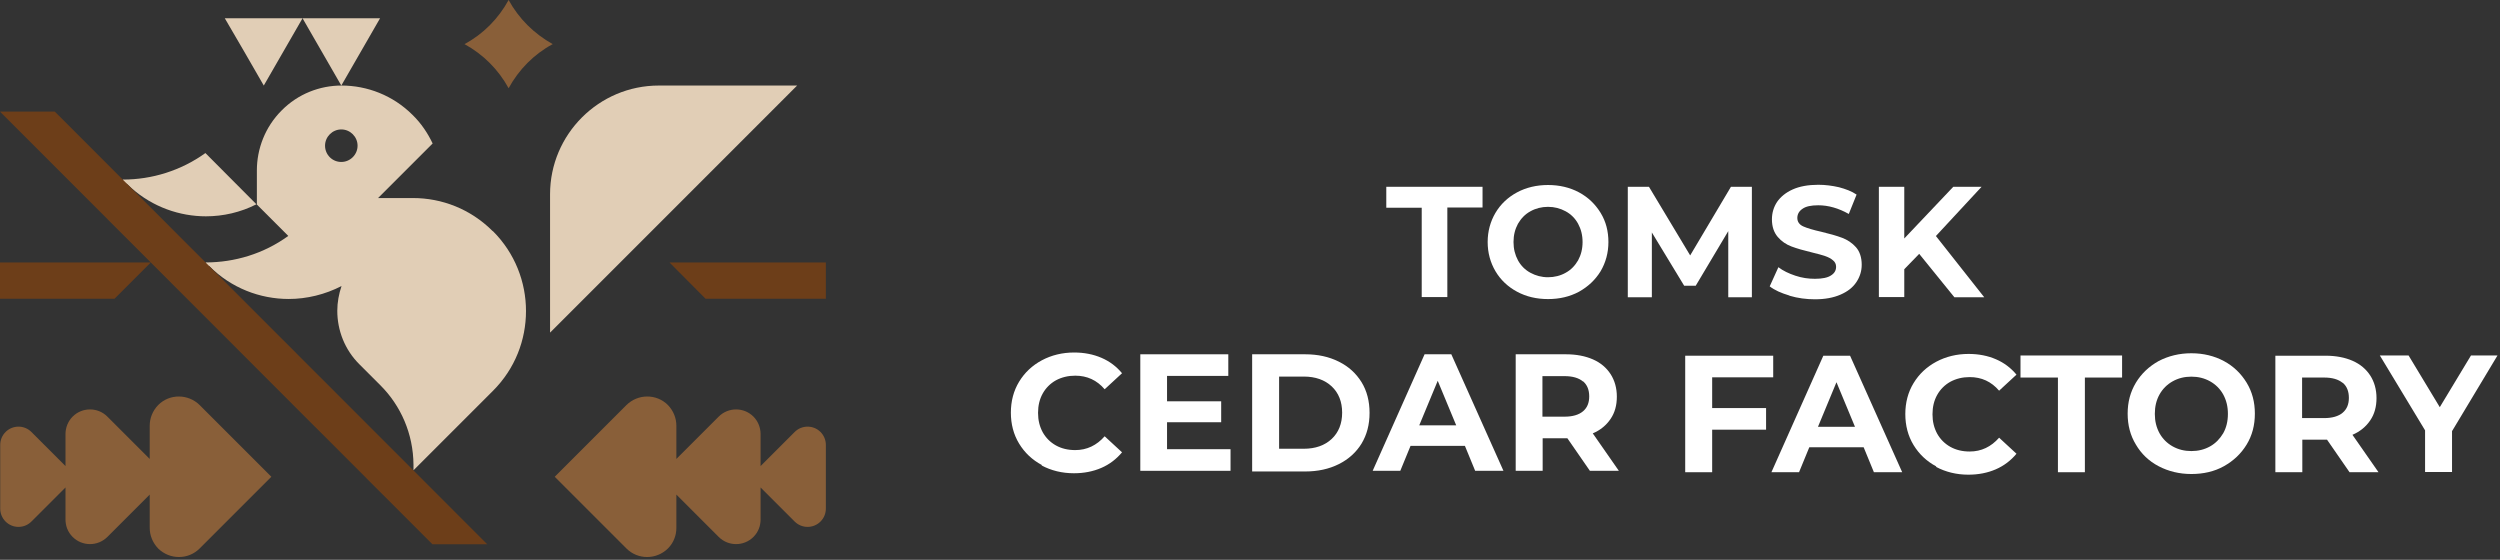
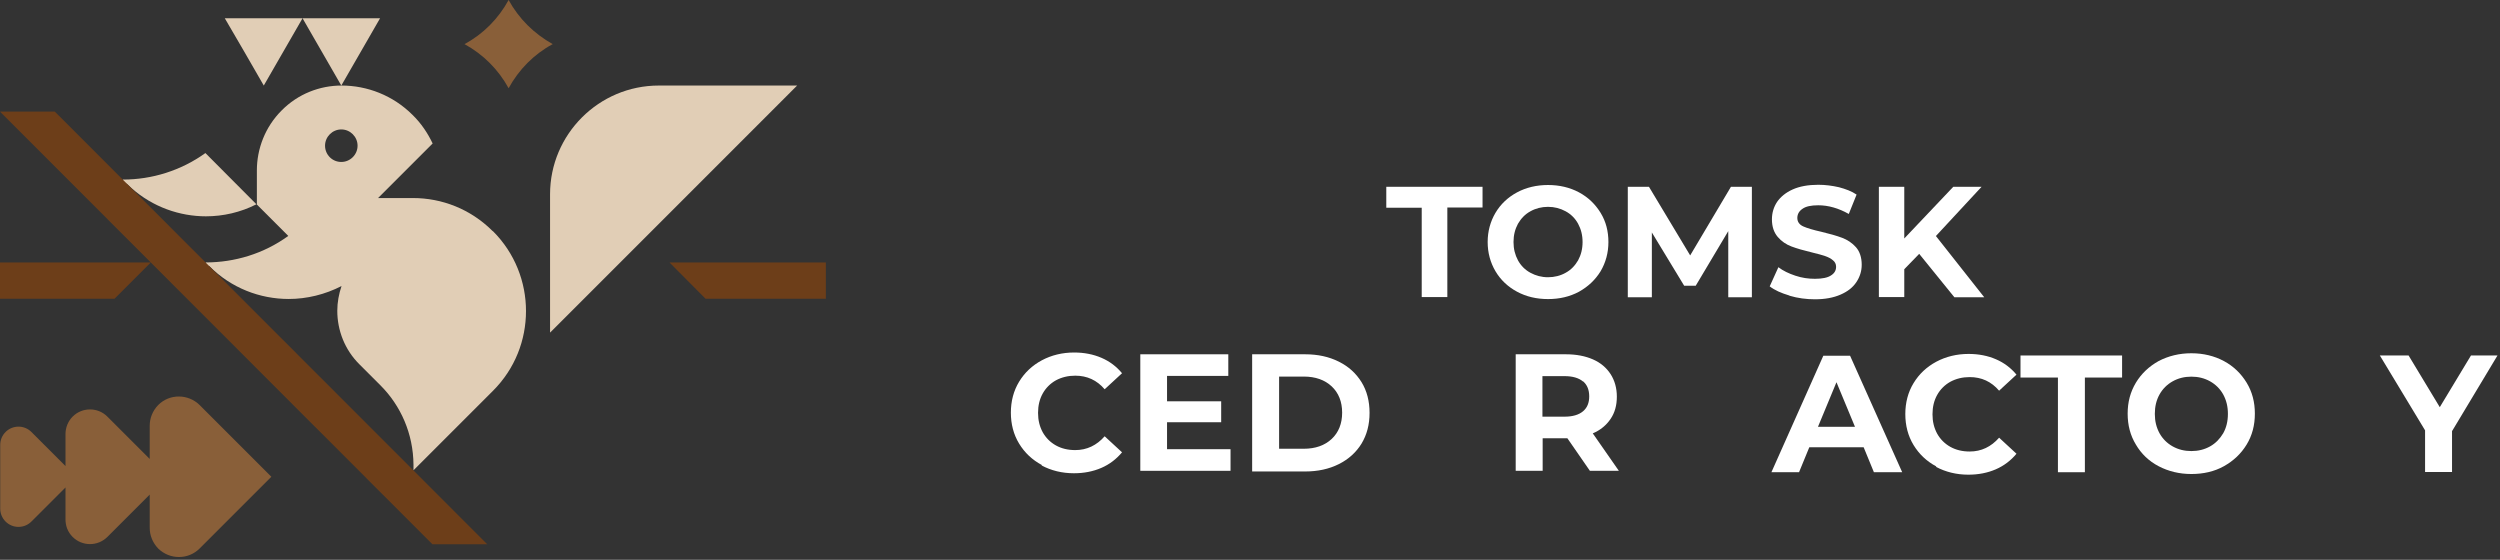
<svg xmlns="http://www.w3.org/2000/svg" width="460" height="103" viewBox="0 0 460 103" fill="none">
  <rect x="0" y="0" width="460" height="103" fill="#333333" stroke="none" />
  <path fill-rule="evenodd" clip-rule="evenodd" d="M121.215 15.74C110.188 15.74 101.211 24.718 101.211 35.745V61.201L137.817 24.595L146.671 15.74H121.215Z" fill="#E1CEB6" />
  <path fill-rule="evenodd" clip-rule="evenodd" d="M37.877 39.804C41.075 39.804 44.272 39.066 47.183 37.59L37.795 28.162C33.286 31.401 27.957 33.04 22.628 33.04C22.382 33.327 22.833 33.532 23.038 33.819H23.325C23.612 34.065 23.94 34.352 24.227 34.639C28.121 38.082 33.04 39.804 37.918 39.804H37.877Z" fill="#E1CEB6" />
  <path fill-rule="evenodd" clip-rule="evenodd" d="M48.535 15.741L44.969 9.551L41.361 3.361H48.535H55.668L52.101 9.551L48.535 15.741Z" fill="#E1CEB6" />
  <path fill-rule="evenodd" clip-rule="evenodd" d="M62.801 15.741L59.234 9.551L55.668 3.361H62.801H69.933L66.367 9.551L62.801 15.741Z" fill="#E1CEB6" />
  <path fill-rule="evenodd" clip-rule="evenodd" d="M90.634 42.508C86.576 38.45 81.288 36.441 76 36.441H69.564L79.607 26.398C78.705 24.513 77.517 22.709 75.918 21.151C72.311 17.544 67.555 15.74 62.841 15.74C58.865 15.74 54.848 17.257 51.814 20.331C48.781 23.365 47.264 27.382 47.264 31.358V37.63L53.044 43.41C48.535 46.69 43.165 48.288 37.836 48.288C37.959 48.452 37.672 48.821 37.795 48.944C37.877 49.026 38.451 48.903 38.533 48.985C42.55 53.002 47.838 55.011 53.126 55.011C56.447 55.011 59.808 54.191 62.841 52.633C62.349 54.109 62.062 55.626 62.062 57.184C62.062 60.75 63.415 64.357 66.162 67.063L70.015 70.916C73.745 74.646 76.041 79.811 76.082 85.509V85.673C76.082 85.96 76.082 86.247 76.082 86.534L90.716 71.9C94.775 67.842 96.783 62.553 96.783 57.224C96.783 51.937 94.775 46.608 90.716 42.549L90.634 42.508ZM62.8 29.801C61.12 29.801 59.808 28.448 59.808 26.808C59.808 25.169 61.161 23.816 62.8 23.816C64.44 23.816 65.793 25.169 65.793 26.808C65.793 28.448 64.44 29.801 62.8 29.801Z" fill="#E1CEB6" />
  <path fill-rule="evenodd" clip-rule="evenodd" d="M93.585 16.233C95.471 12.79 98.258 9.961 101.702 8.116C98.299 6.231 95.471 3.443 93.585 0C91.7 3.443 88.912 6.272 85.469 8.116C88.912 10.002 91.7 12.79 93.585 16.233Z" fill="#895F39" />
  <path fill-rule="evenodd" clip-rule="evenodd" d="M29.105 74.525C31.195 72.434 34.598 72.434 36.729 74.525L49.929 87.725L36.729 100.924C34.639 103.015 31.236 103.015 29.105 100.924C28.08 99.858 27.547 98.505 27.547 97.112V91.004L19.758 98.793C17.996 100.555 15.126 100.555 13.364 98.793C12.462 97.891 12.052 96.743 12.052 95.595V89.692L5.78 95.964C4.468 97.276 2.337 97.276 1.025 95.964C0.369 95.308 0.041 94.447 0.041 93.587V81.863C0.041 81.002 0.369 80.141 1.025 79.485C2.337 78.173 4.468 78.173 5.78 79.485L12.052 85.757V79.854C12.052 78.706 12.503 77.517 13.364 76.657C15.126 74.894 17.996 74.894 19.758 76.657L27.547 84.445V78.337C27.547 76.944 28.08 75.591 29.105 74.525Z" fill="#895F39" />
-   <path fill-rule="evenodd" clip-rule="evenodd" d="M122.894 74.525C120.804 72.434 117.401 72.434 115.27 74.525L102.07 87.725L115.27 100.924C117.36 103.015 120.763 103.015 122.894 100.924C123.96 99.858 124.452 98.505 124.452 97.112V91.004L132.241 98.793C134.003 100.555 136.873 100.555 138.636 98.793C139.537 97.891 139.947 96.743 139.947 95.595V89.692L146.219 95.964C147.531 97.276 149.662 97.276 150.974 95.964C151.63 95.308 151.958 94.447 151.958 93.587V81.863C151.958 81.002 151.63 80.141 150.974 79.485C149.662 78.173 147.531 78.173 146.219 79.485L139.947 85.757V79.854C139.947 78.706 139.496 77.517 138.636 76.657C136.873 74.894 134.003 74.894 132.241 76.657L124.452 84.445V78.337C124.452 76.944 123.919 75.591 122.894 74.525Z" fill="#895F39" />
  <path fill-rule="evenodd" clip-rule="evenodd" d="M0 54.971V48.289H27.752L21.07 54.971H0Z" fill="#6D3E19" />
  <path fill-rule="evenodd" clip-rule="evenodd" d="M151.958 54.971V48.289H123.182L129.822 54.971H151.958Z" fill="#6D3E19" />
  <path fill-rule="evenodd" clip-rule="evenodd" d="M0 20.537H10.084L89.65 100.144H79.566L0 20.537Z" fill="#6D3E19" />
  <path d="M191.698 85.562C189.935 84.62 188.542 83.308 187.517 81.627C186.492 79.947 186 78.02 186 75.929C186 73.839 186.492 71.912 187.517 70.231C188.542 68.551 189.935 67.239 191.698 66.296C193.461 65.353 195.469 64.861 197.642 64.861C199.486 64.861 201.167 65.189 202.684 65.845C204.201 66.501 205.43 67.444 206.455 68.674L203.258 71.625C201.823 69.944 200.019 69.124 197.847 69.124C196.535 69.124 195.346 69.412 194.28 69.985C193.256 70.559 192.436 71.379 191.862 72.404C191.288 73.429 191.001 74.618 191.001 75.97C191.001 77.323 191.288 78.471 191.862 79.537C192.436 80.561 193.256 81.381 194.28 81.955C195.305 82.529 196.494 82.816 197.847 82.816C199.978 82.816 201.782 81.955 203.258 80.275L206.455 83.226C205.43 84.456 204.16 85.439 202.643 86.095C201.126 86.751 199.446 87.079 197.601 87.079C195.428 87.079 193.42 86.587 191.657 85.644L191.698 85.562Z" fill="white" />
  <path d="M226.418 82.652V86.629H209.816V65.189H226.008V69.166H214.735V73.839H224.697V77.692H214.735V82.652H226.418Z" fill="white" />
  <path d="M230.395 65.189H240.151C242.487 65.189 244.537 65.64 246.341 66.542C248.144 67.444 249.497 68.674 250.522 70.314C251.506 71.912 251.998 73.798 251.998 75.971C251.998 78.143 251.506 79.988 250.522 81.627C249.538 83.226 248.144 84.497 246.341 85.399C244.537 86.3 242.487 86.751 240.151 86.751H230.395V65.312V65.189ZM239.905 82.57C242.036 82.57 243.758 81.955 245.029 80.767C246.3 79.578 246.955 77.938 246.955 75.93C246.955 73.921 246.3 72.281 245.029 71.092C243.758 69.904 242.036 69.289 239.905 69.289H235.355V82.57H239.905Z" fill="white" />
-   <path d="M269.502 82.037H259.541L257.655 86.629H252.572L262.123 65.189H267.043L276.635 86.629H271.429L269.543 82.037H269.502ZM267.944 78.266L264.542 70.067L261.14 78.266H267.944Z" fill="white" />
  <path d="M292.539 86.629L288.399 80.644H283.849V86.629H278.889V65.189H288.153C290.039 65.189 291.719 65.517 293.113 66.132C294.507 66.747 295.573 67.649 296.351 68.838C297.089 69.986 297.499 71.379 297.499 72.978C297.499 74.577 297.13 75.929 296.351 77.077C295.573 78.225 294.507 79.127 293.072 79.742L297.868 86.629H292.539ZM291.268 70.191C290.49 69.535 289.342 69.207 287.866 69.207H283.808V76.667H287.866C289.342 76.667 290.49 76.339 291.268 75.683C292.047 75.028 292.416 74.126 292.416 72.937C292.416 71.748 292.047 70.805 291.268 70.15V70.191Z" fill="white" />
-   <path d="M315.038 69.427V75.084H324.958V79.061H315.038V86.89H310.078V65.451H326.27V69.427H315.038Z" fill="white" />
  <path d="M342.871 82.299H332.91L331.024 86.89H325.941L335.493 65.451H340.412L350.004 86.89H344.798L342.912 82.299H342.871ZM341.314 78.528L337.911 70.329L334.509 78.528H341.314Z" fill="white" />
  <path d="M356.276 85.824C354.513 84.881 353.12 83.57 352.095 81.889C351.07 80.208 350.578 78.282 350.578 76.191C350.578 74.1 351.07 72.174 352.095 70.493C353.12 68.812 354.513 67.501 356.276 66.558C358.039 65.615 360.047 65.123 362.22 65.123C364.065 65.123 365.745 65.451 367.262 66.107C368.779 66.763 370.009 67.706 371.033 68.935L367.836 71.887C366.401 70.206 364.598 69.386 362.425 69.386C361.113 69.386 359.924 69.673 358.859 70.247C357.834 70.821 357.014 71.641 356.44 72.666C355.866 73.691 355.579 74.879 355.579 76.232C355.579 77.585 355.866 78.733 356.44 79.798C357.014 80.823 357.834 81.643 358.859 82.217C359.883 82.791 361.072 83.078 362.425 83.078C364.557 83.078 366.36 82.217 367.836 80.536L371.033 83.488C370.009 84.717 368.738 85.701 367.221 86.357C365.704 87.013 364.024 87.341 362.179 87.341C360.006 87.341 357.998 86.849 356.235 85.906L356.276 85.824Z" fill="white" />
  <path d="M378.617 69.468H371.771V65.41H390.464V69.468H383.618V86.89H378.658V69.468H378.617Z" fill="white" />
  <path d="M397.186 85.783C395.383 84.84 393.989 83.488 393.005 81.807C391.98 80.126 391.488 78.241 391.488 76.109C391.488 73.977 391.98 72.133 393.005 70.411C394.03 68.73 395.424 67.419 397.186 66.435C398.99 65.492 400.999 65 403.212 65C405.426 65 407.434 65.492 409.197 66.435C410.96 67.378 412.353 68.73 413.378 70.411C414.403 72.092 414.895 73.977 414.895 76.109C414.895 78.241 414.403 80.126 413.378 81.807C412.353 83.488 410.96 84.799 409.197 85.783C407.434 86.767 405.426 87.218 403.212 87.218C400.999 87.218 398.99 86.726 397.186 85.783ZM406.655 82.135C407.68 81.561 408.459 80.741 409.074 79.716C409.648 78.692 409.935 77.503 409.935 76.15C409.935 74.797 409.648 73.649 409.074 72.584C408.5 71.559 407.68 70.739 406.655 70.165C405.631 69.591 404.483 69.304 403.212 69.304C401.941 69.304 400.794 69.591 399.769 70.165C398.744 70.739 397.924 71.559 397.35 72.584C396.776 73.608 396.489 74.797 396.489 76.15C396.489 77.503 396.776 78.65 397.35 79.716C397.924 80.741 398.744 81.561 399.769 82.135C400.794 82.709 401.941 82.996 403.212 82.996C404.483 82.996 405.631 82.709 406.655 82.135Z" fill="white" />
-   <path d="M432.316 86.89L428.176 80.905H423.626V86.89H418.666V65.451H427.93C429.816 65.451 431.497 65.779 432.89 66.394C434.284 67.009 435.35 67.911 436.129 69.1C436.867 70.247 437.277 71.641 437.277 73.24C437.277 74.838 436.908 76.191 436.129 77.339C435.35 78.487 434.284 79.389 432.849 80.004L437.645 86.89H432.316ZM431.046 70.452C430.267 69.796 429.119 69.468 427.643 69.468H423.585V76.929H427.643C429.119 76.929 430.267 76.601 431.046 75.945C431.825 75.289 432.194 74.388 432.194 73.199C432.194 72.01 431.825 71.067 431.046 70.411V70.452Z" fill="white" />
  <path d="M451.174 79.266V86.849H446.214V79.184L437.893 65.41H443.181L448.92 74.92L454.658 65.41H459.537L451.215 79.266H451.174Z" fill="white" />
  <path d="M261.596 38.222H255.078V34.369H272.787V38.181H266.31V54.66H261.596V38.222Z" fill="white" />
  <path d="M279.141 53.676C277.461 52.775 276.108 51.504 275.165 49.905C274.222 48.306 273.73 46.503 273.73 44.535C273.73 42.567 274.222 40.764 275.165 39.165C276.108 37.566 277.461 36.296 279.141 35.394C280.822 34.492 282.749 34.041 284.839 34.041C286.93 34.041 288.857 34.492 290.537 35.394C292.218 36.296 293.53 37.566 294.514 39.165C295.497 40.764 295.948 42.567 295.948 44.535C295.948 46.503 295.456 48.306 294.514 49.905C293.53 51.504 292.218 52.733 290.537 53.676C288.857 54.578 286.971 55.029 284.839 55.029C282.708 55.029 280.822 54.578 279.141 53.676ZM288.078 50.192C289.062 49.659 289.799 48.88 290.373 47.896C290.906 46.913 291.193 45.806 291.193 44.535C291.193 43.264 290.906 42.157 290.373 41.174C289.84 40.19 289.062 39.411 288.078 38.878C287.094 38.345 286.028 38.058 284.839 38.058C283.651 38.058 282.544 38.345 281.601 38.878C280.617 39.411 279.879 40.19 279.305 41.174C278.773 42.157 278.486 43.264 278.486 44.535C278.486 45.806 278.773 46.913 279.305 47.896C279.838 48.88 280.617 49.659 281.601 50.192C282.585 50.725 283.651 51.012 284.839 51.012C286.028 51.012 287.135 50.725 288.078 50.192Z" fill="white" />
  <path d="M318.001 54.701V42.527L312.016 52.57H309.885L303.941 42.773V54.701H299.514V34.369H303.408L310.992 46.995L318.493 34.369H322.346V54.701H318.001Z" fill="white" />
  <path d="M329.232 54.373C327.716 53.922 326.527 53.389 325.625 52.693L327.224 49.167C328.085 49.823 329.109 50.315 330.339 50.725C331.569 51.135 332.717 51.299 333.946 51.299C335.299 51.299 336.283 51.094 336.898 50.684C337.554 50.274 337.841 49.741 337.841 49.085C337.841 48.593 337.636 48.183 337.267 47.896C336.898 47.569 336.406 47.322 335.832 47.118C335.258 46.913 334.438 46.708 333.455 46.462C331.897 46.093 330.626 45.724 329.642 45.355C328.658 44.986 327.798 44.412 327.101 43.592C326.404 42.772 326.035 41.707 326.035 40.354C326.035 39.165 326.363 38.099 326.978 37.156C327.634 36.214 328.576 35.435 329.847 34.861C331.118 34.287 332.717 34 334.561 34C335.873 34 337.103 34.164 338.374 34.451C339.603 34.779 340.71 35.189 341.612 35.804L340.177 39.37C338.292 38.304 336.406 37.771 334.561 37.771C333.25 37.771 332.266 37.976 331.651 38.427C331.036 38.837 330.708 39.411 330.708 40.108C330.708 40.805 331.077 41.338 331.815 41.666C332.553 41.993 333.66 42.322 335.135 42.649C336.693 43.018 337.964 43.387 338.948 43.756C339.931 44.125 340.792 44.699 341.489 45.478C342.186 46.257 342.555 47.364 342.555 48.716C342.555 49.864 342.227 50.93 341.571 51.914C340.915 52.898 339.972 53.635 338.661 54.209C337.349 54.783 335.791 55.07 333.946 55.07C332.348 55.07 330.79 54.865 329.273 54.414L329.232 54.373Z" fill="white" />
  <path d="M353.133 46.708L350.386 49.536V54.66H345.713V34.369H350.386V43.879L359.404 34.369H364.61L356.207 43.428L365.102 54.701H359.609L353.133 46.708Z" fill="white" />
</svg>